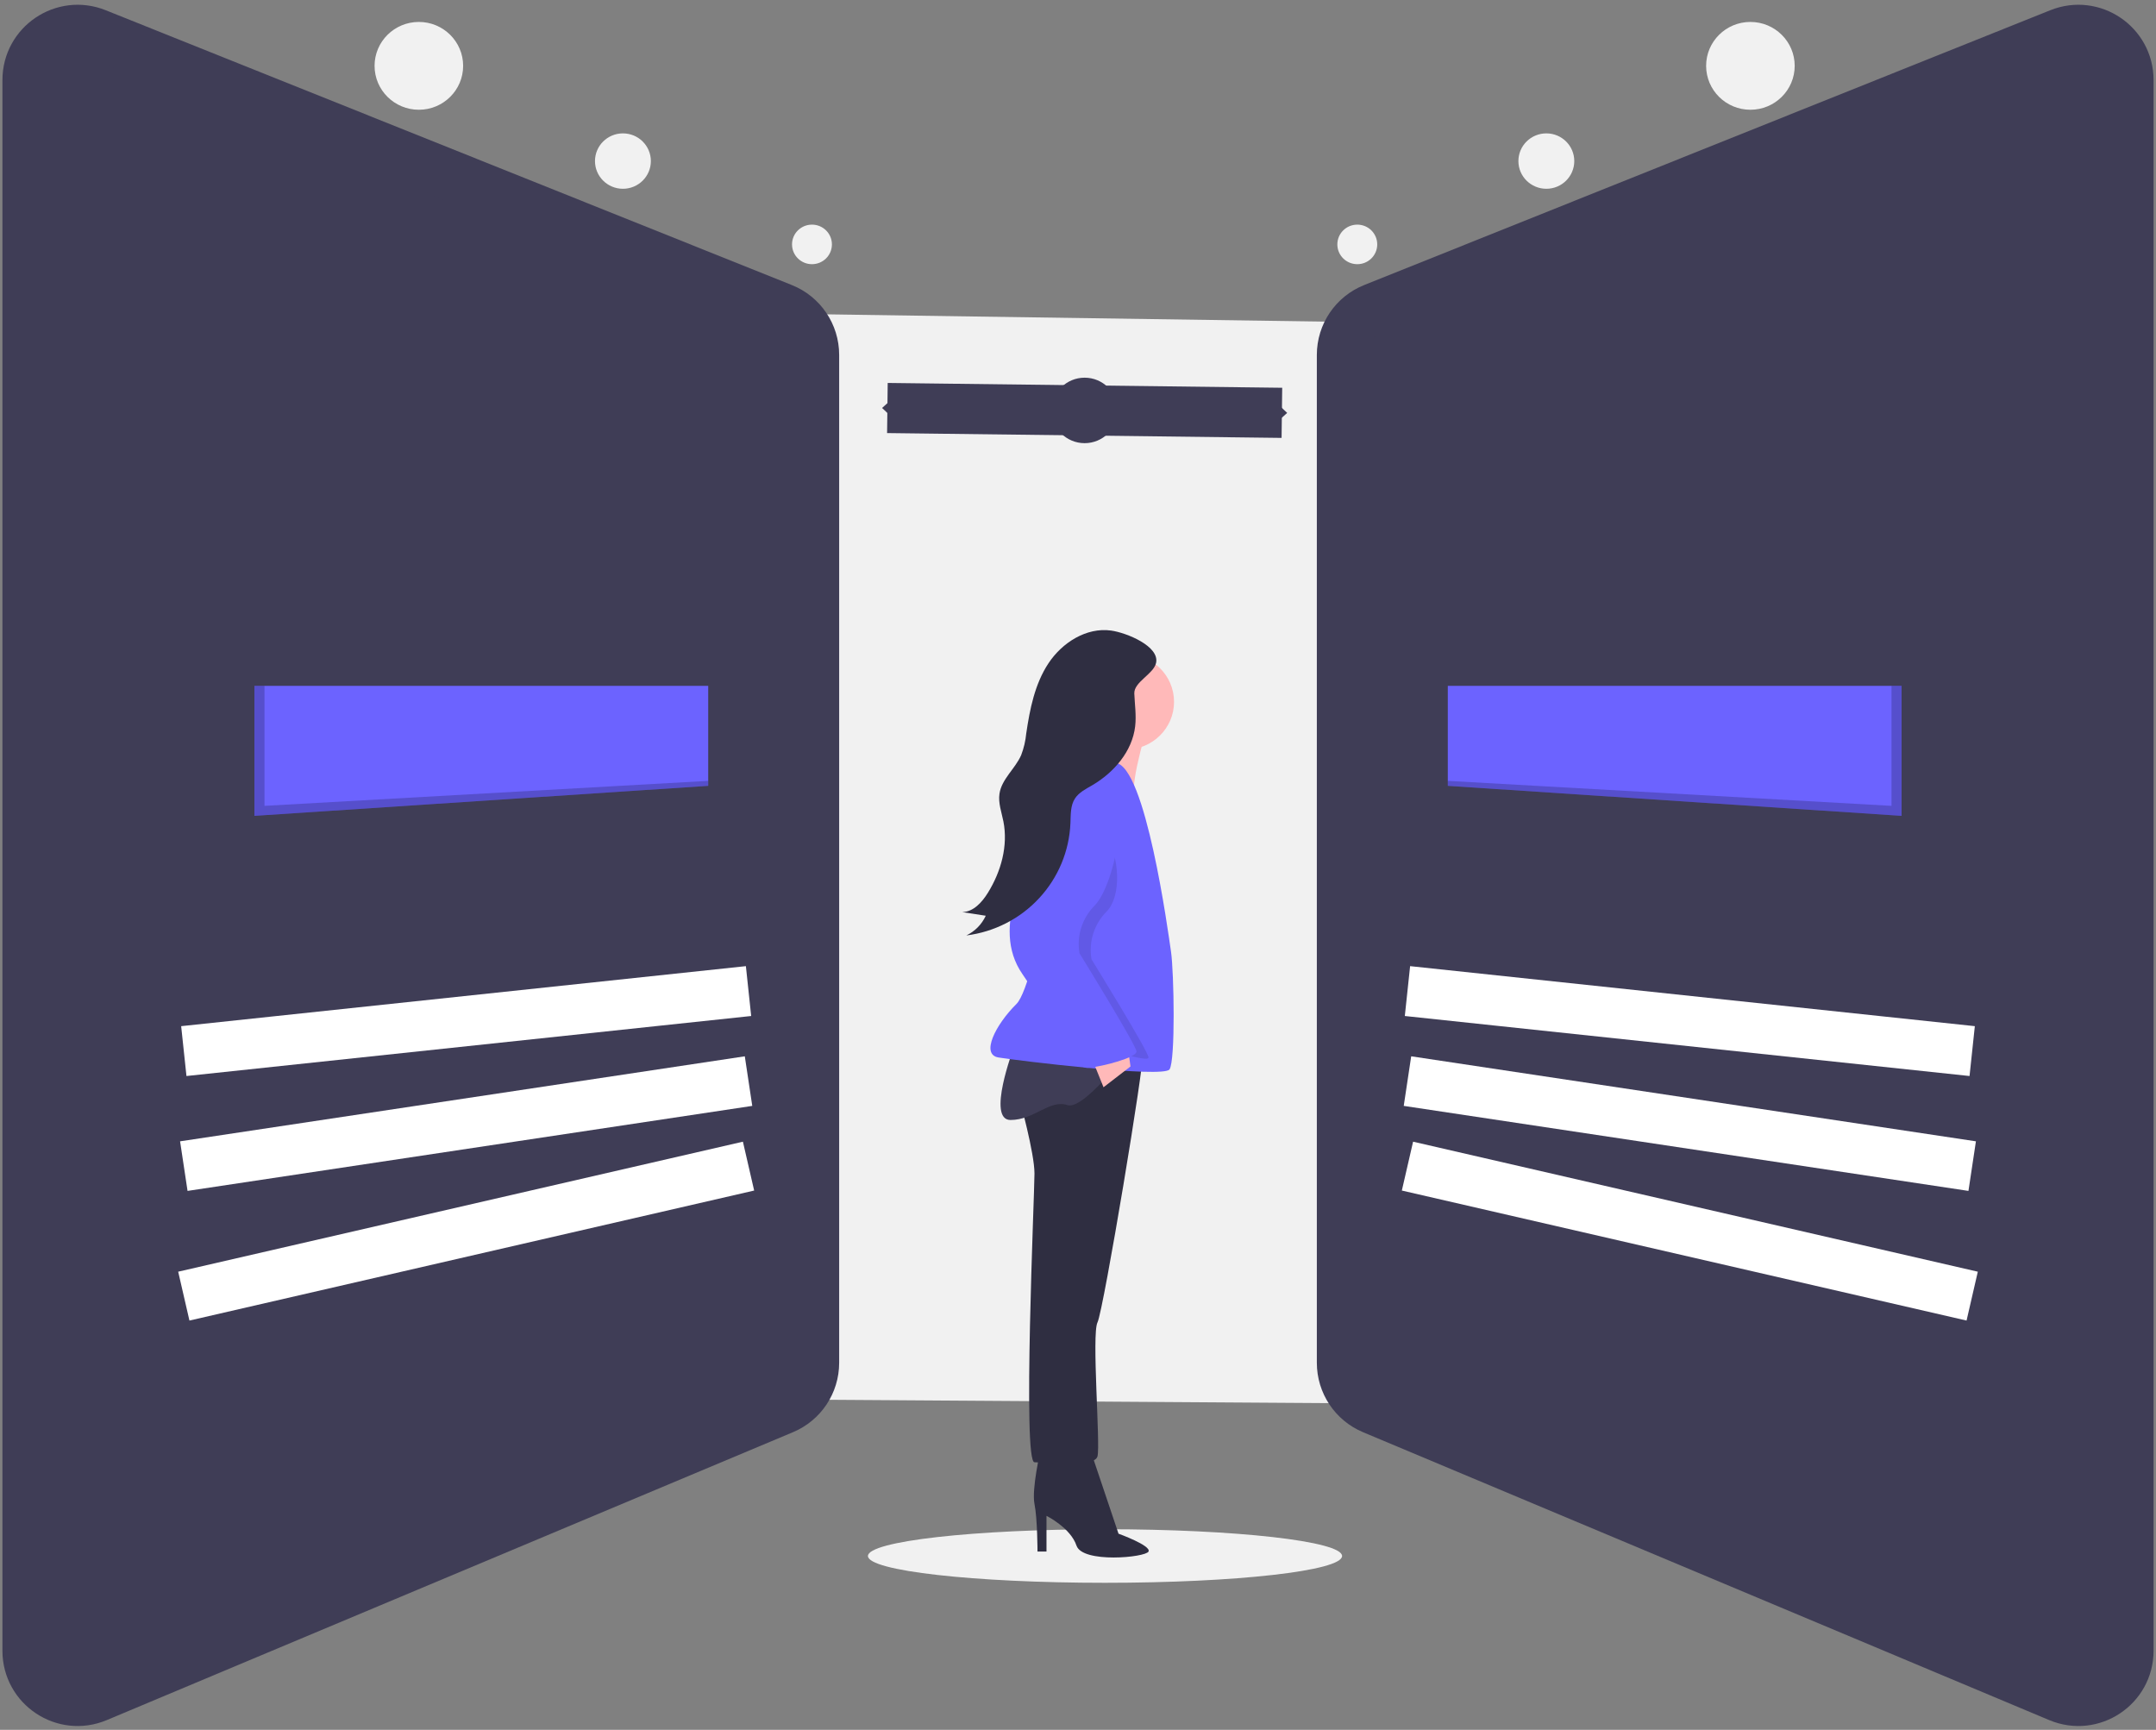
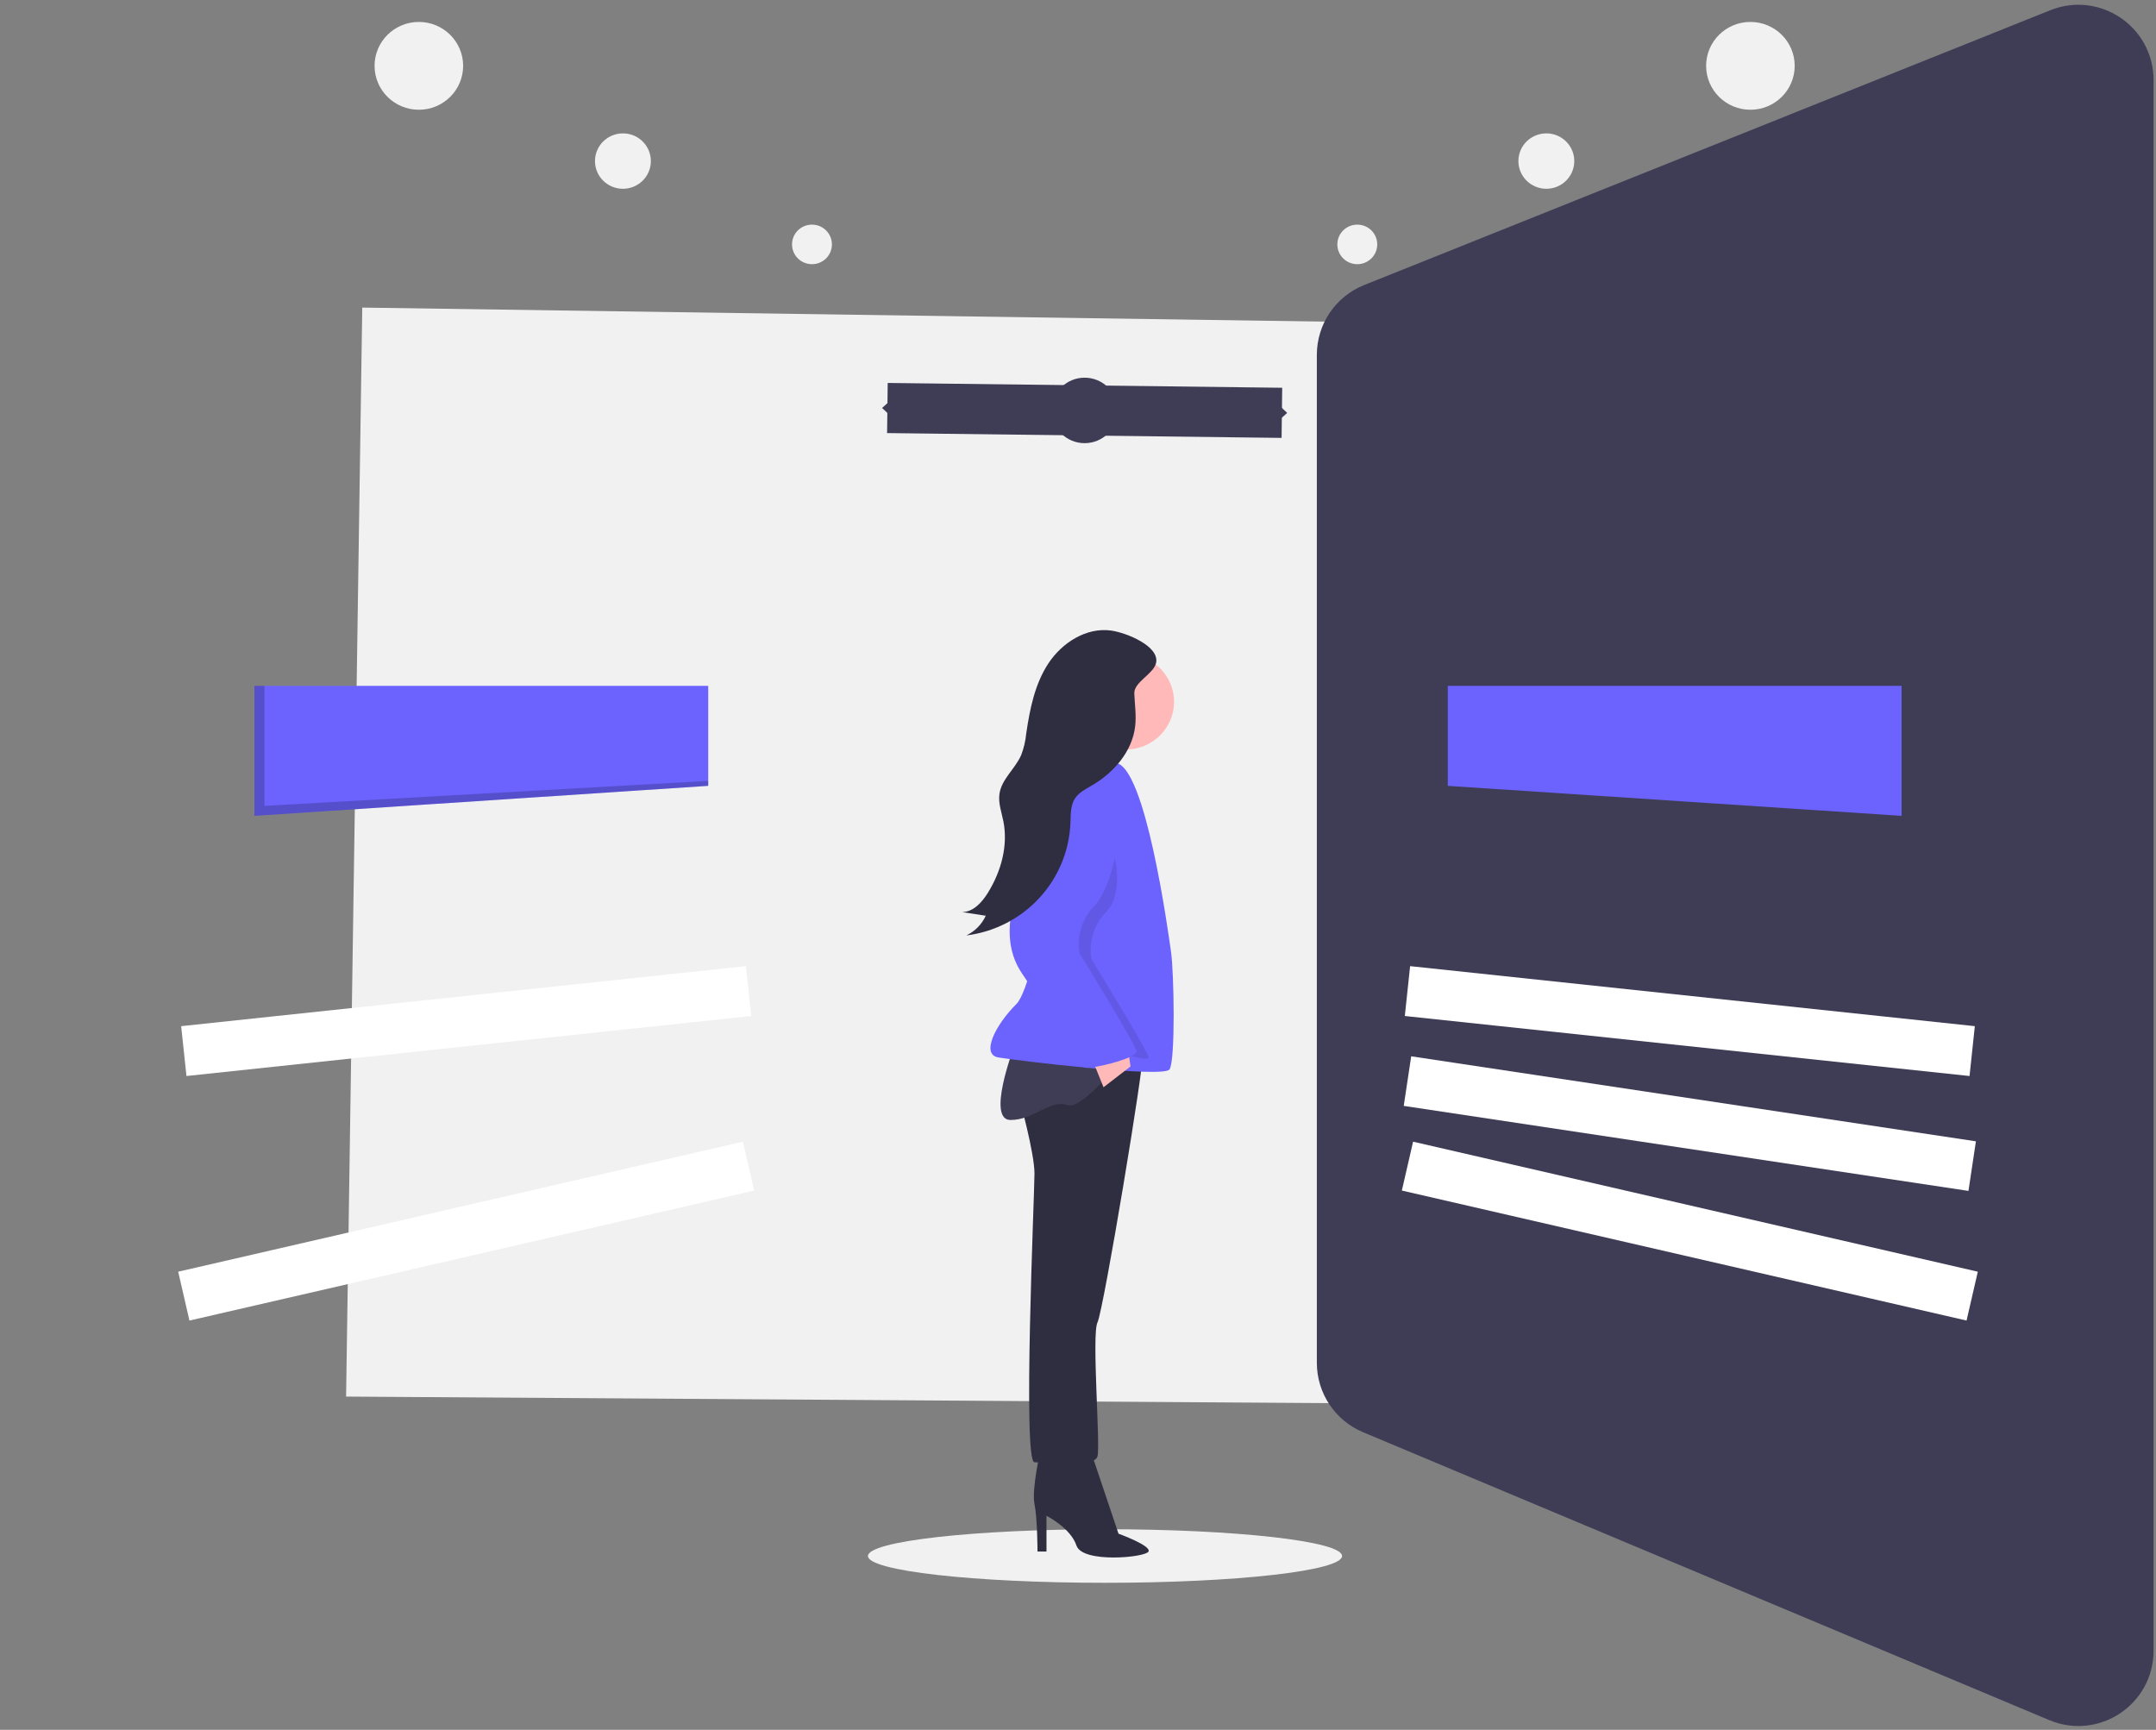
<svg xmlns="http://www.w3.org/2000/svg" width="86" height="69" viewBox="0 0 86 69" fill="none">
  <rect x="0" y="0" width="86" height="69" fill="#808080" stroke="none" />
  <path d="M16.708 4.378C17.683 4.378 18.474 3.594 18.474 2.626C18.474 1.659 17.683 0.875 16.708 0.875C15.732 0.875 14.941 1.659 14.941 2.626C14.941 3.594 15.732 4.378 16.708 4.378Z" fill="#F1F1F1" />
  <path d="M24.848 7.53C25.463 7.53 25.962 7.035 25.962 6.425C25.962 5.815 25.463 5.32 24.848 5.32C24.232 5.32 23.733 5.815 23.733 6.425C23.733 7.035 24.232 7.53 24.848 7.53Z" fill="#F1F1F1" />
  <path d="M32.389 10.538C32.828 10.538 33.184 10.185 33.184 9.749C33.184 9.313 32.828 8.96 32.389 8.96C31.949 8.96 31.593 9.313 31.593 9.749C31.593 10.185 31.949 10.538 32.389 10.538Z" fill="#F1F1F1" />
  <path d="M69.821 4.378C70.797 4.378 71.588 3.594 71.588 2.626C71.588 1.659 70.797 0.875 69.821 0.875C68.846 0.875 68.055 1.659 68.055 2.626C68.055 3.594 68.846 4.378 69.821 4.378Z" fill="#F1F1F1" />
  <path d="M61.682 7.53C62.297 7.53 62.796 7.035 62.796 6.425C62.796 5.815 62.297 5.32 61.682 5.32C61.066 5.32 60.567 5.815 60.567 6.425C60.567 7.035 61.066 7.53 61.682 7.53Z" fill="#F1F1F1" />
  <path d="M54.141 10.538C54.58 10.538 54.936 10.185 54.936 9.749C54.936 9.313 54.58 8.96 54.141 8.96C53.701 8.96 53.345 9.313 53.345 9.749C53.345 10.185 53.701 10.538 54.141 10.538Z" fill="#F1F1F1" />
  <path d="M44.077 63.135C49.3 63.135 53.534 62.657 53.534 62.066C53.534 61.476 49.3 60.998 44.077 60.998C38.855 60.998 34.621 61.476 34.621 62.066C34.621 62.657 38.855 63.135 44.077 63.135Z" fill="#F1F1F1" />
  <path d="M77.718 56.134L13.805 55.707L14.45 12.269L78.364 13.202L77.718 56.134Z" fill="#F1F1F1" />
  <path d="M84.903 3.192C84.903 1.777 83.473 0.809 82.159 1.335L54.783 12.3C54.024 12.604 53.527 13.339 53.527 14.156V54.359C53.527 55.165 54.01 55.892 54.753 56.204L82.129 67.69C83.447 68.243 84.903 67.275 84.903 65.846V3.192Z" fill="#3F3D56" stroke="#3F3D56" stroke-width="2" stroke-miterlimit="10" />
  <path d="M56.142 46.514L78.668 51.7" stroke="white" stroke-width="2" stroke-miterlimit="10" />
  <path d="M56.142 43.123L78.668 46.514" stroke="white" stroke-width="2" stroke-miterlimit="10" />
  <path d="M56.142 39.532L78.668 41.926" stroke="white" stroke-width="2" stroke-miterlimit="10" />
  <path d="M75.852 27.357V32.543L57.751 31.346V27.357H75.852Z" fill="#6C63FF" />
-   <path opacity="0.2" d="M75.852 27.357V32.543L57.751 31.346V31.147L75.45 32.144V27.357H75.852Z" fill="black" />
-   <path d="M1.097 3.192C1.097 1.777 2.527 0.809 3.841 1.335L31.217 12.3C31.976 12.604 32.473 13.339 32.473 14.156V54.359C32.473 55.165 31.99 55.892 31.247 56.204L3.871 67.69C2.553 68.243 1.097 67.275 1.097 65.846V3.192Z" fill="#3F3D56" stroke="#3F3D56" stroke-width="2" stroke-miterlimit="10" />
  <path d="M29.858 46.514L7.332 51.7" stroke="white" stroke-width="2" stroke-miterlimit="10" />
-   <path d="M29.858 43.123L7.332 46.514" stroke="white" stroke-width="2" stroke-miterlimit="10" />
  <path d="M29.858 39.532L7.332 41.926" stroke="white" stroke-width="2" stroke-miterlimit="10" />
  <path d="M10.148 27.357V32.543L28.25 31.346V27.357H10.148Z" fill="#6C63FF" />
  <path opacity="0.2" d="M10.148 27.357V32.543L28.25 31.346V31.147L10.55 32.144V27.357H10.148Z" fill="black" />
  <path d="M35.397 16.275L51.133 16.467" stroke="#3F3D56" stroke-width="2" stroke-miterlimit="10" />
  <path d="M36.032 17.073L36.166 16.933L35.471 16.276L36.183 15.636L36.051 15.493L35.185 16.273L36.032 17.073Z" fill="#3F3D56" />
  <path d="M50.477 17.249L50.346 17.106L51.058 16.466L50.362 15.809L50.497 15.67L51.344 16.47L50.477 17.249Z" fill="#3F3D56" />
  <path d="M43.264 17.677C43.992 17.677 44.581 17.093 44.581 16.371C44.581 15.65 43.992 15.065 43.264 15.065C42.537 15.065 41.948 15.65 41.948 16.371C41.948 17.093 42.537 17.677 43.264 17.677Z" fill="#3F3D56" />
  <path d="M41.504 57.852C41.504 57.852 41.145 59.395 41.264 59.989C41.384 60.583 41.384 61.888 41.384 61.888H41.743V60.464C41.743 60.464 42.701 60.939 42.94 61.651C43.179 62.363 45.693 62.126 45.813 61.888C45.933 61.651 44.616 61.176 44.616 61.176L43.538 57.971L41.504 57.852Z" fill="#2F2E41" />
  <path d="M40.666 43.843C40.666 43.843 41.264 45.98 41.264 46.811C41.264 47.642 40.785 58.327 41.264 58.327C41.743 58.327 43.658 58.564 43.778 58.089C43.898 57.614 43.539 53.222 43.778 52.747C44.017 52.272 45.693 42.181 45.574 42.063C45.454 41.944 41.264 41.588 40.666 43.843Z" fill="#2F2E41" />
  <path d="M40.426 41.825C40.426 41.825 39.349 44.674 40.307 44.674C41.264 44.674 41.863 43.843 42.581 44.081C43.299 44.318 45.454 41.35 45.454 41.35L40.426 41.825Z" fill="#3F3D56" />
  <path d="M44.915 29.894C45.973 29.894 46.831 29.044 46.831 27.995C46.831 26.946 45.973 26.096 44.915 26.096C43.858 26.096 43 26.946 43 27.995C43 29.044 43.858 29.894 44.915 29.894Z" fill="#FFB9B9" />
-   <path d="M45.873 28.588C45.873 28.588 45.035 31.319 45.274 31.675C45.514 32.031 43 31.556 43 31.556C43 31.556 43.838 29.301 43.718 28.826C43.599 28.351 45.873 28.588 45.873 28.588Z" fill="#FFB9B9" />
  <path d="M44.496 30.429C44.496 30.429 43.419 30.072 43.06 30.429C42.701 30.785 41.384 39.214 40.546 40.045C39.708 40.876 39.11 42.063 39.828 42.181C40.546 42.3 46.411 43.013 46.651 42.656C46.89 42.3 46.83 38.798 46.711 37.967C46.591 37.136 45.693 30.547 44.496 30.429Z" fill="#6C63FF" />
  <path d="M43.539 42.182L44.018 43.369L45.095 42.538L44.975 41.707L43.539 42.182Z" fill="#FFB9B9" />
  <path opacity="0.1" d="M43 32.387C43 32.387 42.94 30.904 42.222 32.803C41.504 34.702 39.947 37.195 41.264 39.095C42.581 40.994 42.617 41.823 43.239 41.766C43.861 41.709 45.813 42.419 45.813 42.181C45.813 41.944 43.539 38.264 43.539 38.264C43.48 37.923 43.503 37.573 43.607 37.243C43.711 36.912 43.893 36.611 44.137 36.364C44.975 35.533 44.556 32.744 43 32.387Z" fill="black" />
  <path d="M43.778 30.903C43.778 30.903 42.461 30.666 41.743 32.565C41.025 34.465 39.469 36.958 40.785 38.857C42.102 40.757 42.773 42.652 43.395 42.595C44.017 42.538 45.334 42.181 45.334 41.944C45.334 41.706 43.06 38.026 43.06 38.026C43.001 37.685 43.024 37.335 43.128 37.005C43.233 36.675 43.414 36.374 43.658 36.127C44.496 35.296 45.334 31.259 43.778 30.903Z" fill="#6C63FF" />
  <path d="M44.322 25.152C43.337 25.014 42.366 25.633 41.821 26.459C41.276 27.284 41.079 28.283 40.935 29.259C40.907 29.554 40.839 29.844 40.733 30.121C40.495 30.664 39.956 31.073 39.868 31.658C39.812 32.028 39.951 32.395 40.024 32.763C40.217 33.738 39.931 34.763 39.407 35.61C39.173 35.988 38.832 36.37 38.385 36.383L39.321 36.527C39.163 36.871 38.889 37.149 38.546 37.313C39.661 37.174 40.691 36.648 41.451 35.826C42.212 35.005 42.654 33.943 42.698 32.829C42.712 32.493 42.695 32.132 42.88 31.849C43.039 31.605 43.317 31.469 43.57 31.321C44.438 30.812 45.164 29.967 45.28 28.973C45.331 28.537 45.264 28.099 45.246 27.663C45.228 27.203 46.007 26.892 46.112 26.451C46.272 25.782 44.941 25.239 44.322 25.152Z" fill="#2F2E41" />
</svg>